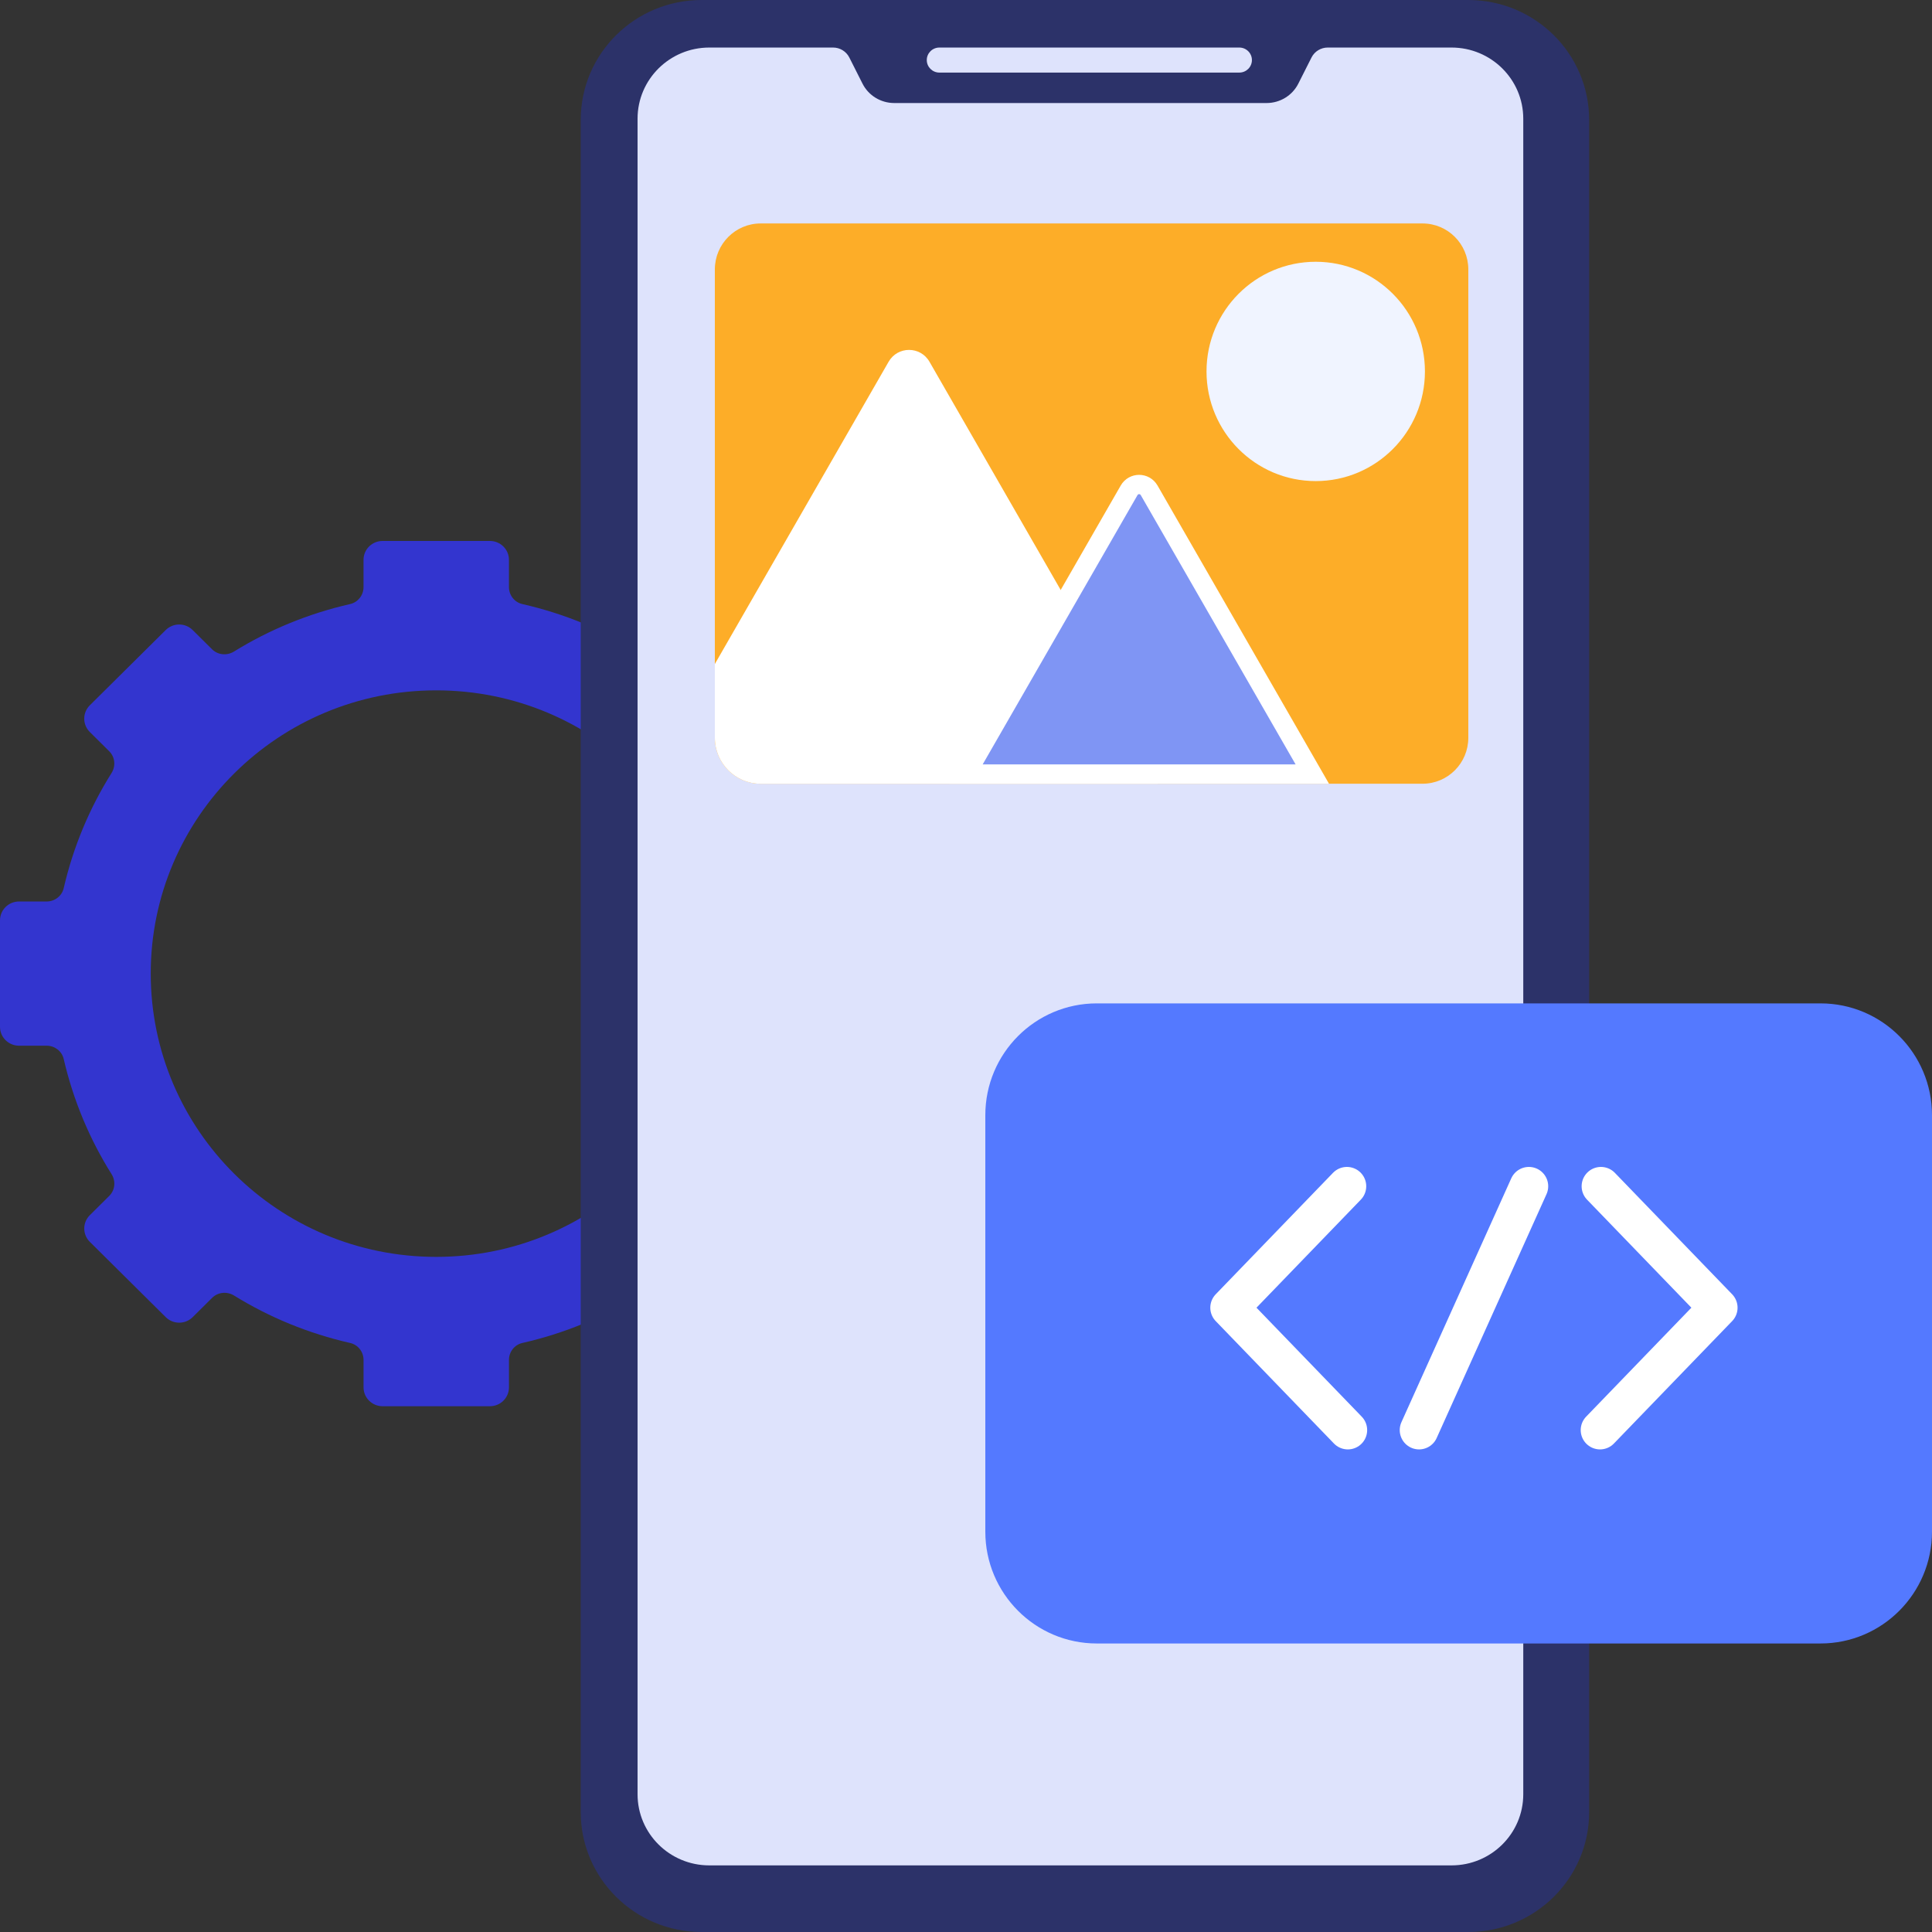
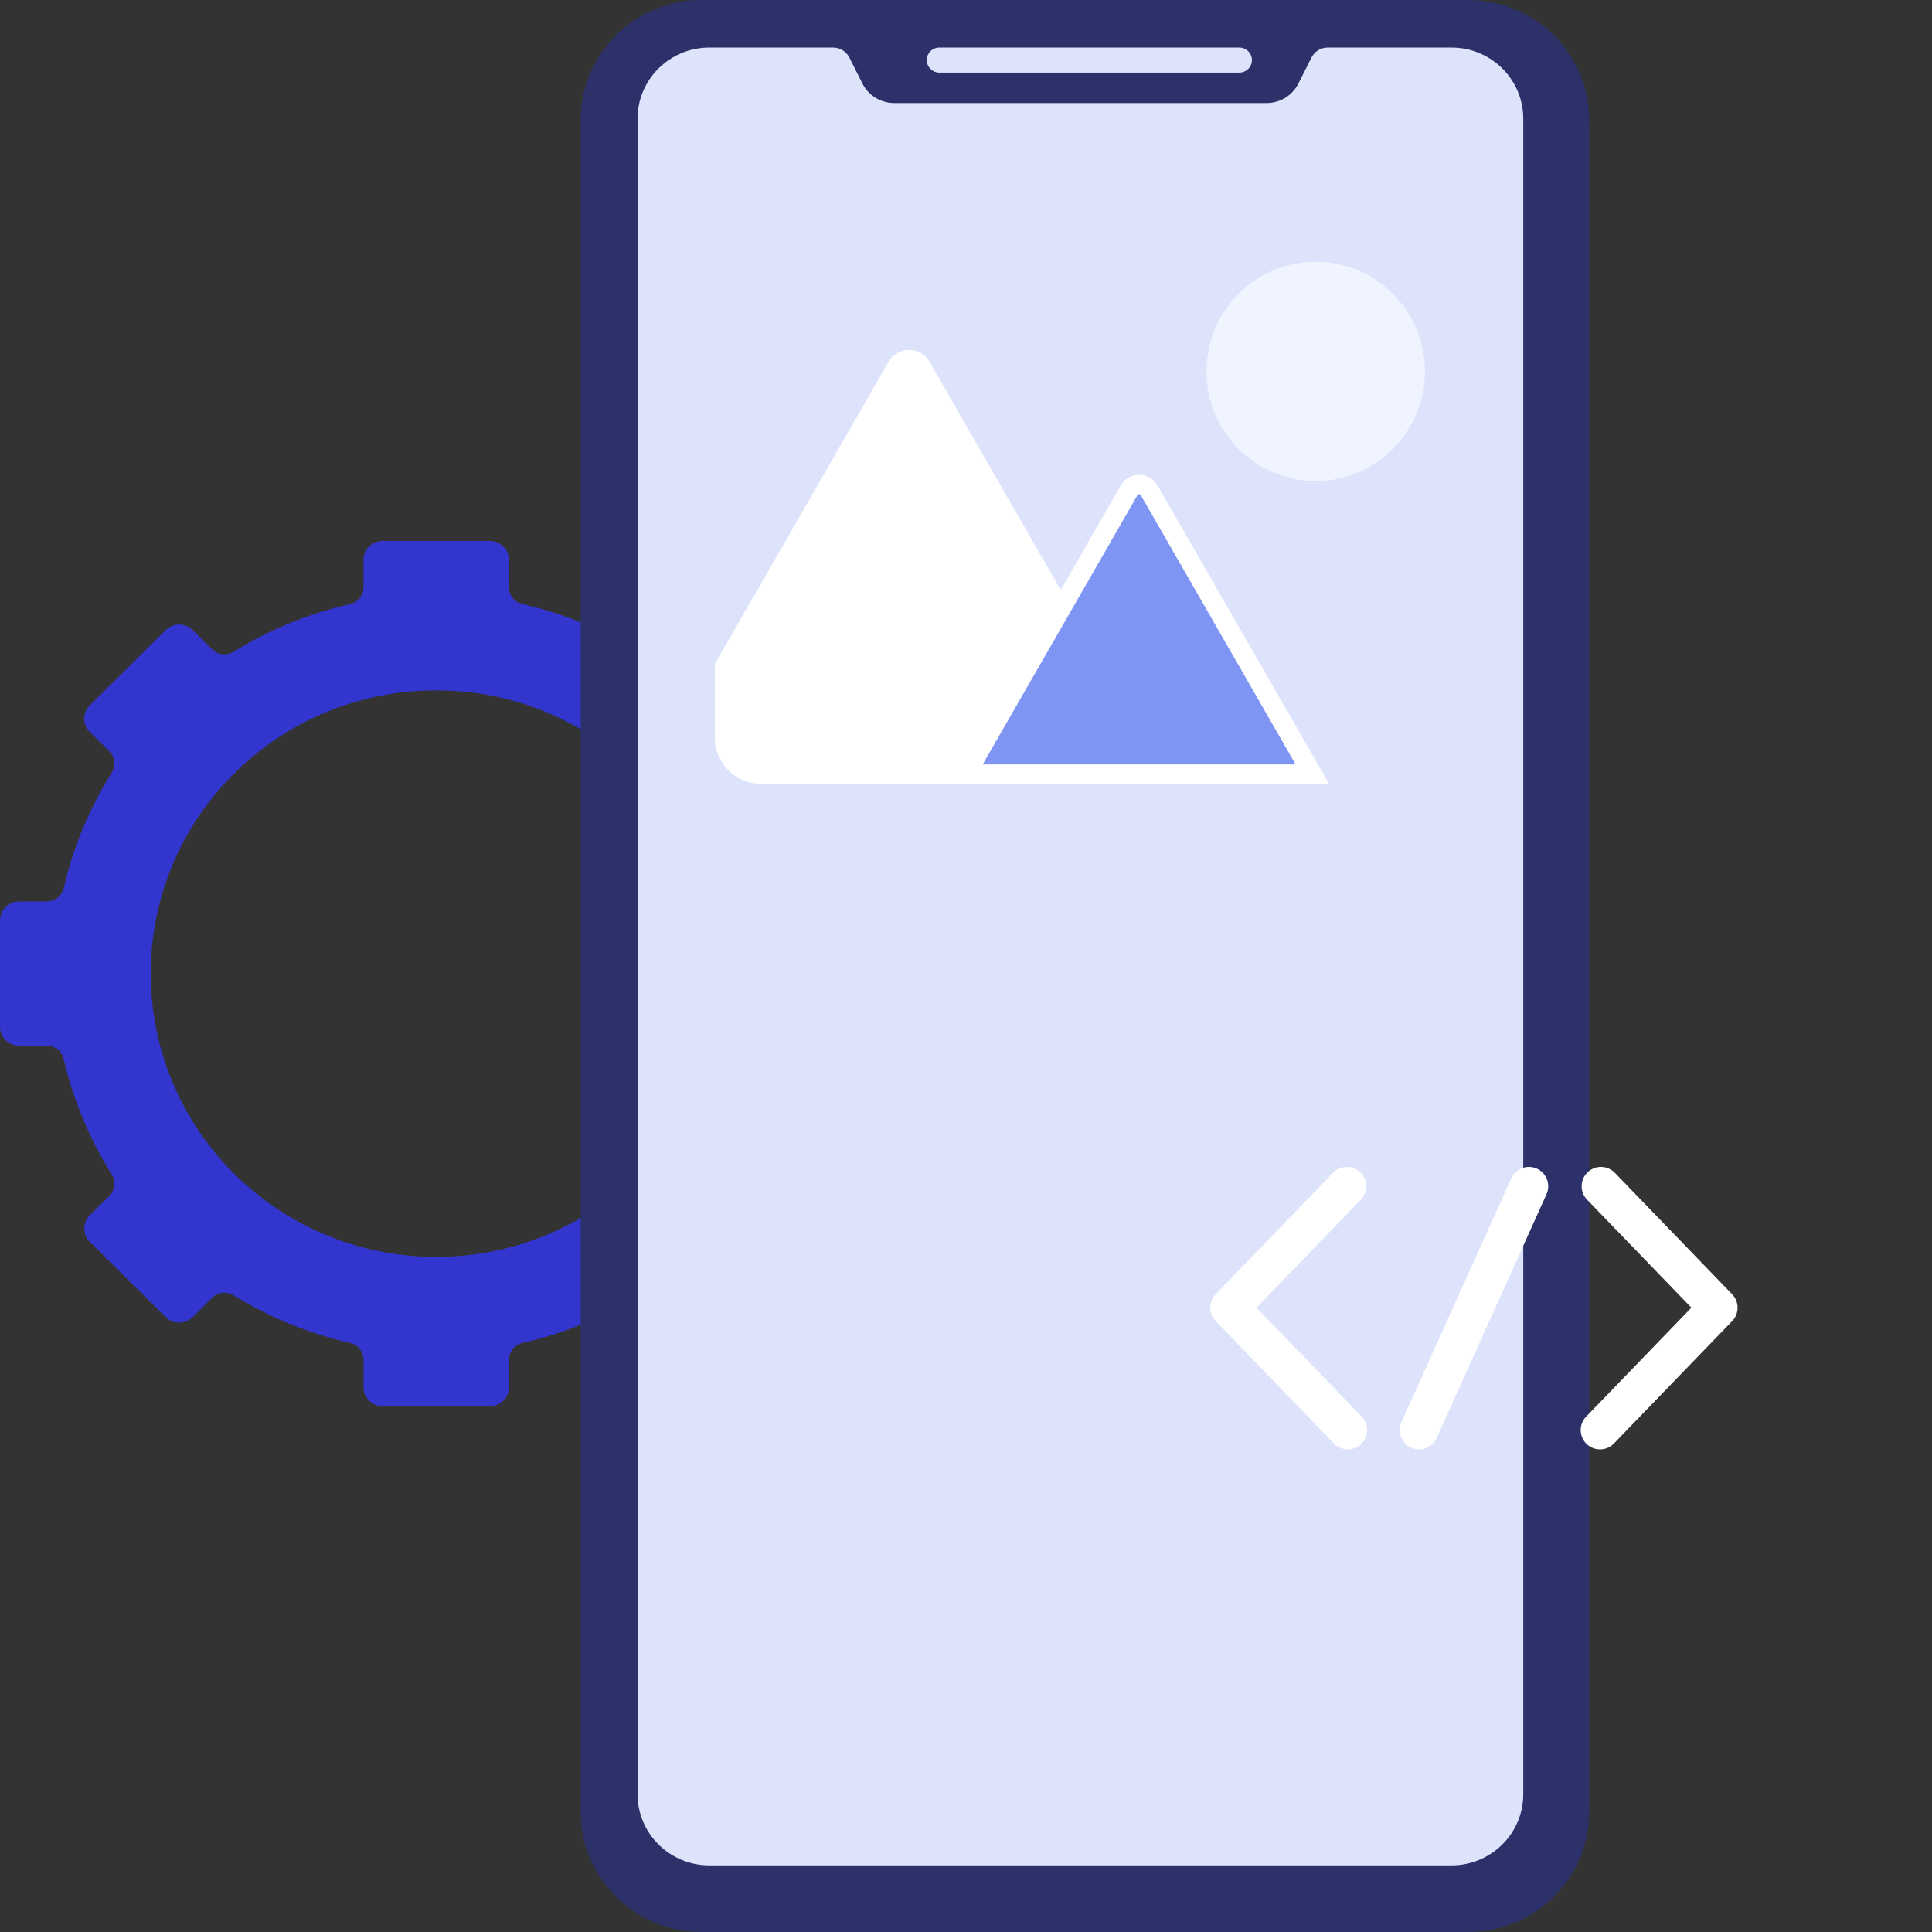
<svg xmlns="http://www.w3.org/2000/svg" width="100" height="100" viewBox="0 0 100 100" fill="none">
  <rect x="0" y="0" width="100" height="100" fill="#333333" stroke="none" />
  <path d="M45.159 53.147V47.635C45.159 47.096 44.718 46.659 44.175 46.659H42.744C42.325 46.659 41.955 46.377 41.861 45.972C41.366 43.832 40.523 41.823 39.385 40.013C39.158 39.651 39.201 39.186 39.504 38.885L40.51 37.888C40.894 37.506 40.894 36.889 40.51 36.507L36.58 32.609C36.196 32.228 35.573 32.228 35.188 32.609L34.183 33.606C33.879 33.907 33.409 33.949 33.045 33.724C31.22 32.595 29.194 31.758 27.035 31.266C26.627 31.173 26.343 30.806 26.343 30.39V28.976C26.343 28.437 25.902 28 25.358 28H19.801C19.257 28 18.816 28.437 18.816 28.976V30.39C18.816 30.805 18.532 31.173 18.123 31.266C15.964 31.758 13.937 32.595 12.112 33.723C11.748 33.948 11.278 33.906 10.974 33.605L9.971 32.61C9.586 32.229 8.963 32.229 8.578 32.61L4.648 36.507C4.264 36.889 4.264 37.506 4.648 37.888L5.653 38.885C5.957 39.186 5.999 39.652 5.773 40.013C4.635 41.824 3.791 43.833 3.297 45.974C3.203 46.378 2.833 46.661 2.413 46.661H0.984C0.441 46.661 0 47.098 0 47.637V53.149C0 53.688 0.441 54.125 0.984 54.125H2.414C2.833 54.125 3.203 54.407 3.297 54.812C3.793 56.953 4.637 58.962 5.774 60.772C6.001 61.133 5.958 61.599 5.655 61.9L4.649 62.898C4.265 63.279 4.265 63.897 4.649 64.278L8.579 68.176C8.963 68.557 9.587 68.557 9.972 68.176L10.979 67.177C11.282 66.876 11.752 66.833 12.116 67.058C13.94 68.185 15.965 69.021 18.124 69.512C18.532 69.605 18.817 69.972 18.817 70.388V71.809C18.817 72.349 19.258 72.786 19.802 72.786H25.359C25.903 72.786 26.344 72.349 26.344 71.809V70.388C26.344 69.972 26.628 69.605 27.037 69.512C29.195 69.021 31.22 68.185 33.044 67.058C33.408 66.834 33.878 66.876 34.181 67.177L35.188 68.177C35.573 68.558 36.197 68.558 36.581 68.177L40.511 64.279C40.895 63.898 40.895 63.279 40.511 62.898L39.503 61.9C39.2 61.599 39.157 61.133 39.384 60.772C40.521 58.962 41.365 56.954 41.86 54.813C41.954 54.408 42.324 54.126 42.743 54.126H44.175C44.718 54.124 45.159 53.687 45.159 53.147ZM22.579 65.056C14.413 65.056 7.802 58.487 7.802 50.388C7.802 42.301 14.413 35.732 22.579 35.732C30.746 35.732 37.358 42.301 37.358 50.388C37.358 58.487 30.746 65.056 22.579 65.056Z" fill="#3335CF" />
  <path d="M75.994 100H36.318C32.86 100 30.058 97.22 30.058 93.791V6.209C30.058 2.78 32.86 0 36.318 0H75.994C79.452 0 82.255 2.78 82.255 6.209V93.791C82.255 97.22 79.452 100 75.994 100Z" fill="#2C3269" />
  <path d="M78.844 6.144V92.87C78.844 94.903 77.181 96.552 75.13 96.552H36.714C34.663 96.552 33 94.903 33 92.87V6.144C33 4.11 34.663 2.461 36.714 2.461H43.12C43.475 2.461 43.8 2.66 43.96 2.975L44.64 4.322C44.95 4.944 45.59 5.333 46.286 5.333H65.558C66.254 5.333 66.894 4.944 67.204 4.322L67.884 2.975C68.043 2.66 68.368 2.461 68.724 2.461H75.13C77.181 2.461 78.844 4.11 78.844 6.144Z" fill="#DEE3FC" />
  <path d="M64.146 3.757H48.623C48.262 3.757 47.97 3.467 47.97 3.109C47.97 2.751 48.262 2.461 48.623 2.461H64.146C64.507 2.461 64.799 2.751 64.799 3.109C64.799 3.467 64.507 3.757 64.146 3.757Z" fill="#DEE3FC" />
-   <path d="M94.23 85.066H56.77C53.584 85.066 51 82.474 51 79.278V57.724C51 54.527 53.584 51.935 56.77 51.935H94.23C97.416 51.935 100 54.526 100 57.724V79.278C99.999 82.475 97.416 85.066 94.23 85.066Z" fill="#5479FF" />
  <path d="M69.716 61.4L63.645 67.686L69.764 74.021" stroke="white" stroke-width="2" stroke-miterlimit="10" stroke-linecap="round" stroke-linejoin="round" />
  <path d="M82.865 61.4L88.936 67.686L82.817 74.021" stroke="white" stroke-width="2" stroke-miterlimit="10" stroke-linecap="round" stroke-linejoin="round" />
  <path d="M79.135 61.4L73.45 74.021" stroke="white" stroke-width="2" stroke-miterlimit="10" stroke-linecap="round" stroke-linejoin="round" />
-   <path d="M76 13.947V38.185C76 39.5 74.939 40.566 73.629 40.566H39.371C38.064 40.566 37 39.5 37 38.185V13.947C37 12.632 38.064 11.566 39.371 11.566H73.629C74.939 11.566 76 12.632 76 13.947Z" fill="#FDAD28" />
  <path d="M68.101 24.901C71.223 24.901 73.754 22.359 73.754 19.225C73.754 16.09 71.223 13.549 68.101 13.549C64.98 13.549 62.449 16.09 62.449 19.225C62.449 22.359 64.98 24.901 68.101 24.901Z" fill="#F0F4FF" />
  <path d="M59.925 40.567H39.371C38.064 40.567 37 39.501 37 38.186V34.37L45.994 18.725C46.464 17.907 47.641 17.907 48.11 18.725L54.901 30.536L59.945 39.309C60.188 39.728 60.151 40.206 59.925 40.567Z" fill="white" />
  <path d="M58.442 25.38C58.673 24.978 59.249 24.978 59.48 25.38L67.924 40.065H49.999L55.335 30.785L58.442 25.38Z" fill="#7F95F4" stroke="white" />
</svg>